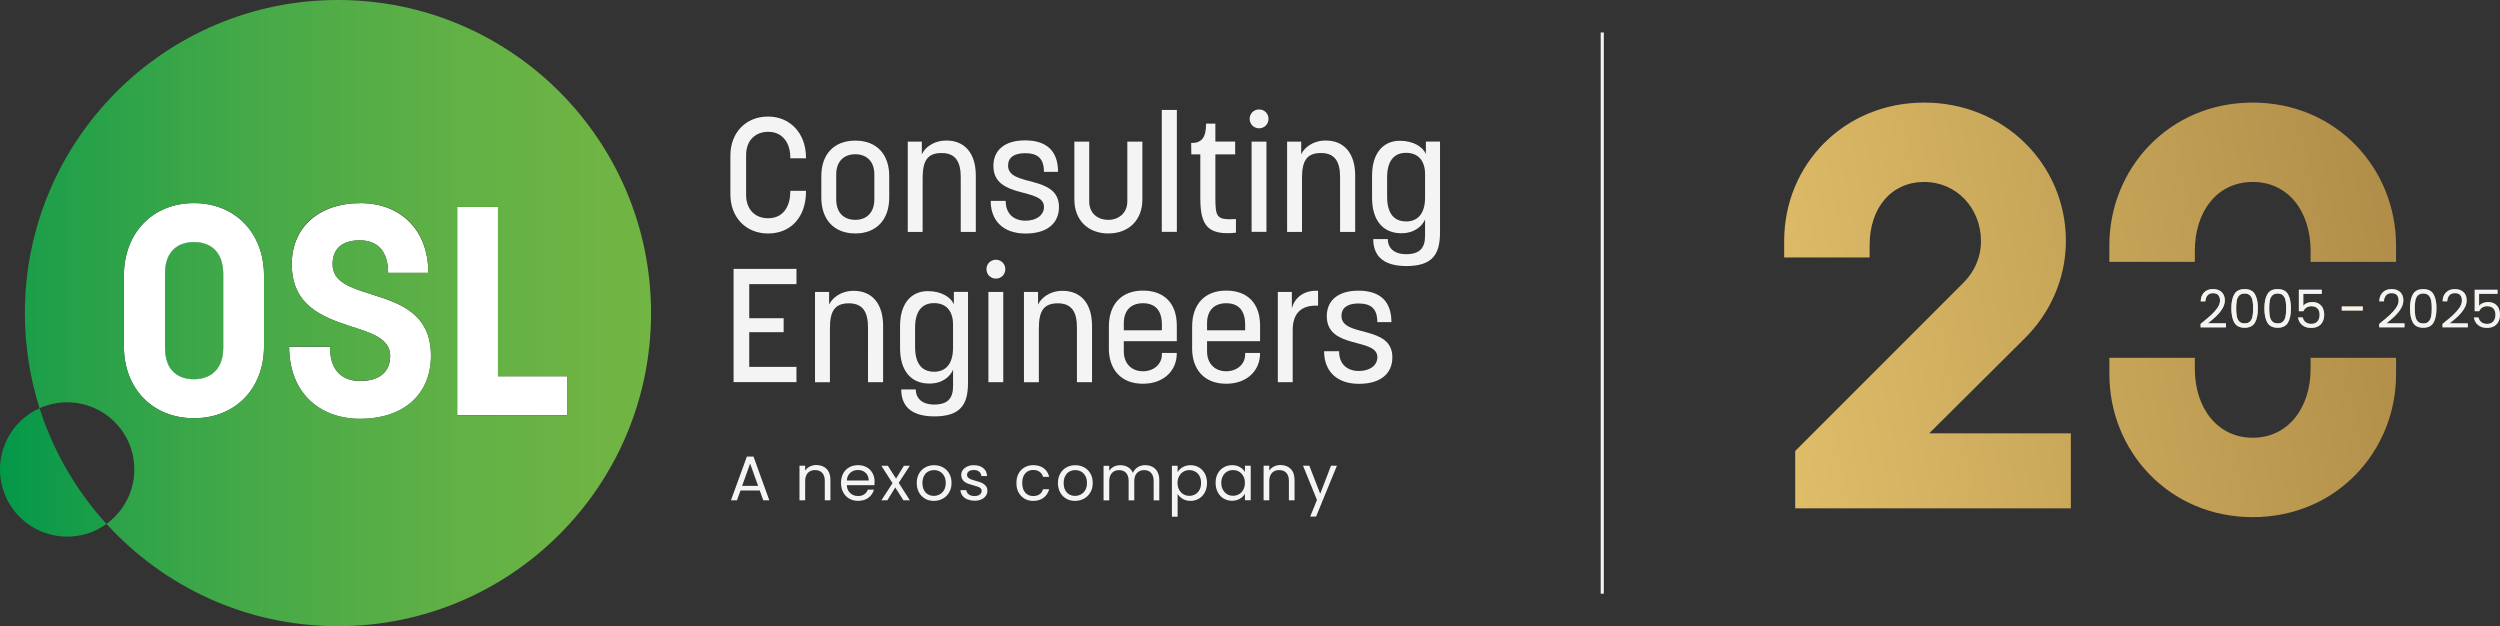
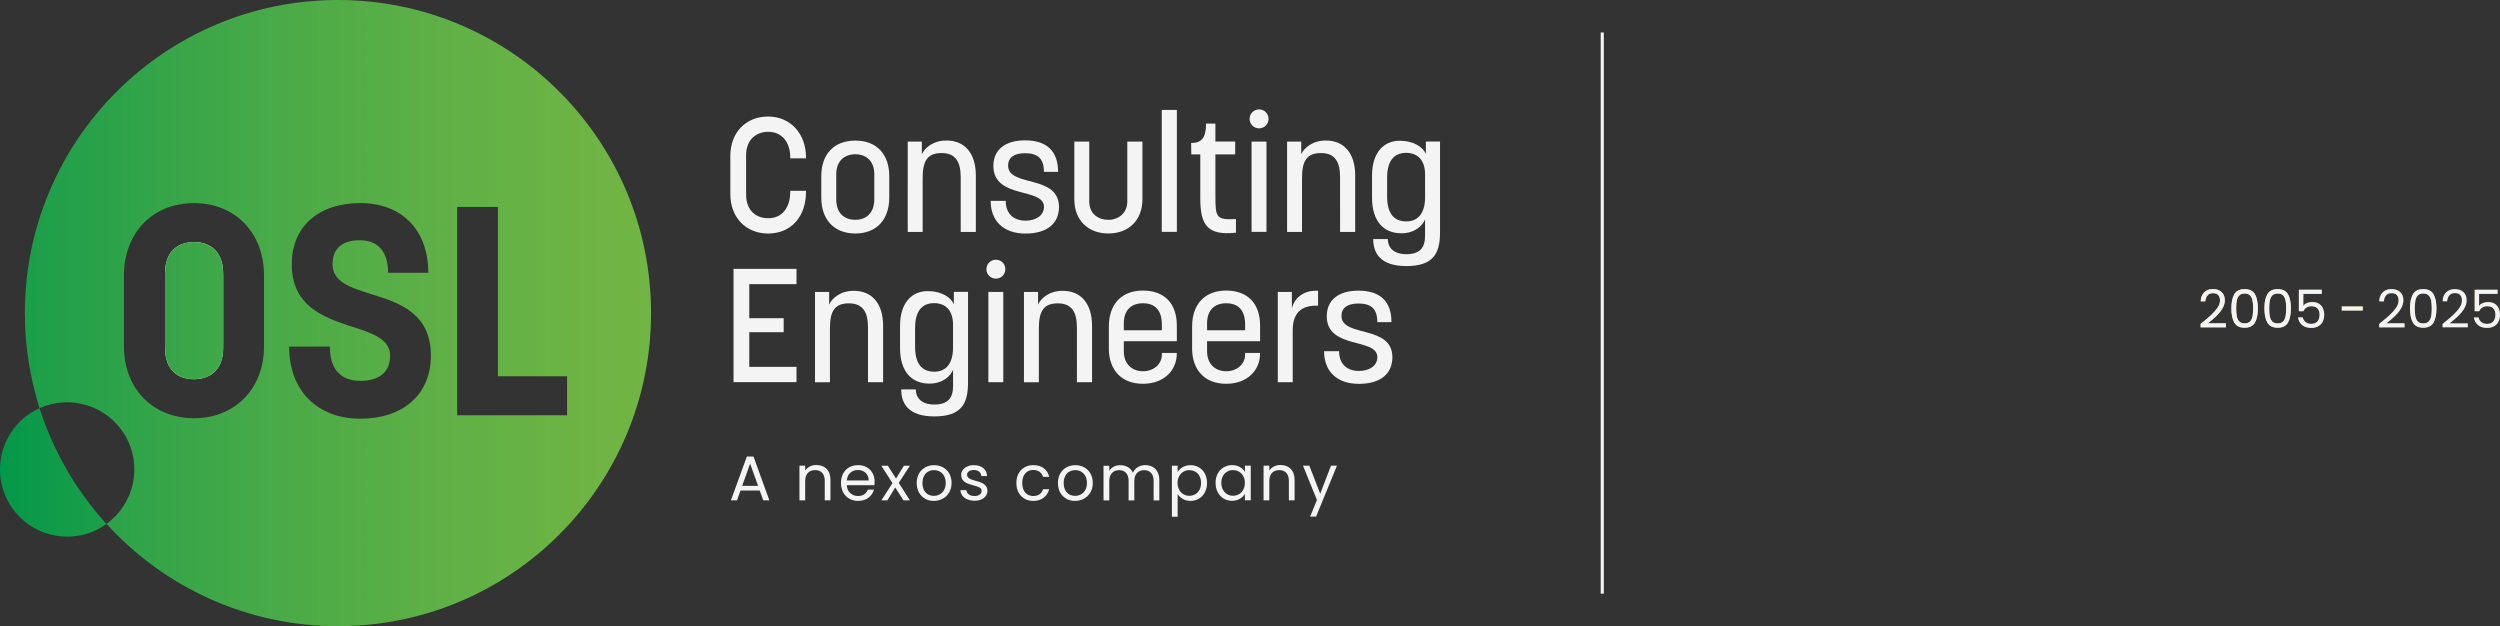
<svg xmlns="http://www.w3.org/2000/svg" xmlns:xlink="http://www.w3.org/1999/xlink" id="Layer_2" data-name="Layer 2" viewBox="0 0 618.27 154.85">
  <rect x="0" y="0" width="618.27" height="154.85" fill="#333333" stroke="none" />
  <defs>
    <linearGradient id="New_Gradient_Swatch_1" x1="0" x2="161" y1="-1422.03" y2="-1422.03" data-name="New Gradient Swatch 1" gradientTransform="matrix(1 0 0 -1 0 -1305.19)" gradientUnits="userSpaceOnUse">
      <stop offset="0" stop-color="#039849" />
      <stop offset=".19" stop-color="#21a049" />
      <stop offset=".42" stop-color="#45a948" />
      <stop offset=".64" stop-color="#5eb046" />
      <stop offset=".84" stop-color="#6fb444" />
      <stop offset="1" stop-color="#74b643" />
    </linearGradient>
    <linearGradient id="linear-gradient" x1="-25.59" x2="181.43" y1="-1382.62" y2="-1382.62" gradientTransform="matrix(1 0 0 -1 0 -1305.19)" gradientUnits="userSpaceOnUse">
      <stop offset="0" stop-color="#039849" />
      <stop offset=".19" stop-color="#21a049" />
      <stop offset=".42" stop-color="#45a948" />
      <stop offset=".64" stop-color="#5eb046" />
      <stop offset=".84" stop-color="#6fb444" />
      <stop offset="1" stop-color="#74b643" />
    </linearGradient>
    <linearGradient id="linear-gradient-2" x1="438.6" x2="699.36" y1="91.23" y2="42.38" gradientUnits="userSpaceOnUse">
      <stop offset="0" stop-color="#debc68" />
      <stop offset="1" stop-color="#916f34" />
    </linearGradient>
    <linearGradient xlink:href="#linear-gradient-2" id="linear-gradient-3" x1="544.22" x2="618.27" y1="76.29" y2="76.29" />
    <linearGradient xlink:href="#linear-gradient-2" id="linear-gradient-4" x1="544.22" x2="618.27" y1="76.29" y2="76.29" />
    <linearGradient xlink:href="#linear-gradient-2" id="linear-gradient-5" x1="544.22" x2="618.27" y1="76.29" y2="76.29" />
    <linearGradient xlink:href="#linear-gradient-2" id="linear-gradient-6" x1="544.22" x2="618.27" y1="76.29" y2="76.29" />
    <linearGradient xlink:href="#linear-gradient-2" id="linear-gradient-7" x1="544.22" x2="618.27" y1="76.29" y2="76.29" />
    <linearGradient xlink:href="#linear-gradient-2" id="linear-gradient-8" x1="544.22" x2="618.27" y1="76.29" y2="76.29" />
    <linearGradient xlink:href="#linear-gradient-2" id="linear-gradient-9" x1="544.22" x2="618.27" y1="76.29" y2="76.29" />
    <linearGradient xlink:href="#linear-gradient-2" id="linear-gradient-10" x1="544.22" x2="618.27" y1="76.29" y2="76.29" />
    <linearGradient xlink:href="#linear-gradient-2" id="linear-gradient-11" x1="544.22" x2="618.27" y1="76.29" y2="76.29" />
    <style>.cls-9{fill:#f4f4f4}.cls-11{fill:#fff}.cls-14{fill:#141725}</style>
  </defs>
  <g id="Layer_1-2" data-name="Layer 1">
    <g id="uuid-933585ee-27b5-447f-b0bd-18ee460c4039" data-name="Layer 1-2">
-       <path d="M47.97 50.23c-10.23 0-17.32 7.38-17.32 17.91v17.53c0 10.44 7.09 17.76 17.32 17.76s17.32-7.31 17.32-17.76V68.14c0-10.53-7.16-17.91-17.32-17.91Zm7.23 35.8c0 5.92-3.8 7.75-7.23 7.75-3.8 0-7.16-2.04-7.16-7.82V67.69c0-5.91 3.58-7.82 7.16-7.82 3.8 0 7.23 2.11 7.23 7.9v18.27ZM123.16 51.18h-10.09v51.51h27.17v-9.64h-17.08V51.18zM91.74 72.74c-5.12-1.61-9.49-2.99-9.49-7.38 0-3.87 2.42-5.92 6.72-5.92s7.02 2.56 7.02 8.04h9.94c0-10.6-6.86-17.24-16.8-17.24s-16.96 5.7-16.96 15.13c0 10.23 7.59 13 14.32 15.27 5.34 1.68 10.01 3.06 10.01 7.38s-3.14 6.21-7.38 6.21c-4.46 0-7.52-2.49-7.52-8.47H71.52c0 11.03 7.16 17.83 17.6 17.83s17.46-5.84 17.46-15.63c0-10.6-8.04-13.07-14.83-15.2h-.01Z" class="cls-11" />
      <path d="M8.31 101.71C.37 106.3-2.36 116.45 2.23 124.4c4.59 7.94 14.74 10.67 22.69 6.08.49-.29.96-.59 1.41-.91a77.576 77.576 0 0 1-16.54-28.61c-.5.23-1 .48-1.48.76Z" style="fill:url(#New_Gradient_Swatch_1)" />
      <path d="M47.97 59.87c-3.58 0-7.16 1.9-7.16 7.82v18.27c0 5.77 3.36 7.82 7.16 7.82 3.44 0 7.23-1.83 7.23-7.75V67.76c0-5.77-3.44-7.9-7.23-7.9Z" class="cls-11" />
      <path d="M83.58 0C40.82 0 6.15 34.67 6.15 77.43c0 8.2 1.29 16.1 3.64 23.52 7.69-3.47 16.9-.61 21.21 6.84 4.3 7.45 2.18 16.86-4.67 21.77 14.16 15.54 34.56 25.3 57.25 25.3 42.77 0 77.43-34.67 77.43-77.43S126.35 0 83.58 0ZM30.65 85.67V68.14c0-10.53 7.09-17.91 17.32-17.91s17.32 7.38 17.32 17.91v17.53c0 10.44-7.16 17.76-17.32 17.76s-17.32-7.31-17.32-17.76Zm109.59 7.38v9.65h-27.18V51.18h10.08v41.87h17.1ZM86.48 80.62c-6.72-2.27-14.32-5.05-14.32-15.27 0-9.42 6.72-15.13 16.96-15.13s16.8 6.65 16.8 17.24h-9.94c0-5.48-2.7-8.04-7.02-8.04s-6.72 2.04-6.72 5.92c0 4.39 4.39 5.77 9.49 7.38 6.8 2.11 14.83 4.6 14.83 15.2 0 9.79-7.02 15.63-17.46 15.63s-17.6-6.8-17.6-17.83h10.08c0 6 3.06 8.47 7.52 8.47s7.38-1.97 7.38-6.21-4.67-5.7-10.01-7.38h.01ZM55.2 67.76v18.27c0 5.92-3.8 7.75-7.23 7.75-3.8 0-7.16-2.04-7.16-7.82V67.69c0-5.91 3.58-7.82 7.16-7.82 3.8 0 7.23 2.11 7.23 7.9Z" style="fill:url(#linear-gradient)" />
-       <path d="M180.62 48.01v-9.49c0-5.72 3.81-9.7 9.34-9.7s9.37 4.25 9.37 10.09v.24h-3.89v-.28c0-3.29-1.74-6.27-5.48-6.27-2.74 0-5.44 1.74-5.44 5.8v9.73c0 3.86 2.38 5.84 5.44 5.84 4.1 0 5.48-3.46 5.48-6.51v-.28h3.89v.28c0 5.96-3.53 10.29-9.37 10.29-5.53 0-9.34-4.01-9.34-9.73ZM203.11 48.84v-5.29c0-5.32 3.06-8.78 8.42-8.78s8.39 3.46 8.39 8.78v5.29c0 5.48-3.14 8.9-8.39 8.9s-8.42-3.41-8.42-8.9Zm8.42 5.52c2.74 0 4.69-1.74 4.69-5.05v-6.2c0-3.22-1.91-4.96-4.69-4.96s-4.72 1.74-4.72 4.96v6.2c0 3.29 1.86 5.05 4.72 5.05ZM224.48 35.02h3.5v3.14c.64-1.47 2.7-3.41 6.08-3.41 4.49 0 7.27 3.1 7.27 8.66v13.95h-3.74V43.85c0-3.74-1.19-6-4.72-6s-4.69 1.95-4.69 6.2v13.31h-3.69V35.01ZM245.03 49.68h3.69c0 3.17 1.95 4.89 4.93 4.89 2.58 0 4.53-1.31 4.53-3.41 0-4.89-12.51-1.83-12.51-10.13 0-3.98 2.9-6.32 7.82-6.32 5.41 0 8.18 2.67 8.18 7.79h-3.5c0-3.41-1.63-4.61-4.69-4.61-2.78 0-4.17 1.15-4.17 3.06 0 5.41 12.59 2.1 12.59 10.25 0 3.98-2.86 6.56-8.27 6.56s-8.62-3.06-8.62-8.06ZM265.69 49.32v-14.3h3.69v14.82c0 3.02 2.22 4.53 4.72 4.53s4.69-1.67 4.69-4.53V35.02h3.74v14.3c0 5.08-3.34 8.42-8.42 8.42s-8.42-3.34-8.42-8.42h.01ZM287.31 27.18h3.74v30.16h-3.74V27.18ZM296.84 49.04V38.19h-2.22l-.04-2.82c2.5 0 3.69-1.19 3.69-4.81h2.31v4.45h4.89v3.18h-4.89v10.33c0 5.24.2 5.92 5.08 5.65v3.38c-6.96.72-8.82-1.74-8.82-8.51ZM311.38 27.06c1.31 0 2.34 1.03 2.34 2.34s-1.03 2.34-2.34 2.34-2.34-1.03-2.34-2.34 1.03-2.34 2.34-2.34Zm-1.86 7.96h3.69v22.33h-3.69V35.02ZM318.3 35.02h3.5v3.14c.64-1.47 2.7-3.41 6.08-3.41 4.49 0 7.27 3.1 7.27 8.66v13.95h-3.74V43.85c0-3.74-1.19-6-4.72-6S322 39.8 322 44.05v13.31h-3.69V35.01ZM339.59 59.12h3.62c0 1.91 1.24 3.74 4.57 3.74s4.65-1.55 4.65-4.57v-4.01c-.64 1.51-2.46 3.41-5.88 3.41-4.45 0-7.23-3.1-7.23-8.74v-5.56c0-5.44 2.7-8.58 6.87-8.58 3.38 0 5.76 1.55 6.44 3.29V35h3.5v22.53c0 5.36-1.86 8.27-8.34 8.27s-8.18-3.26-8.18-6.67h-.01Zm8.15-4.36c2.94 0 4.69-1.98 4.69-5.96v-5.68c0-3.53-1.83-5.32-4.69-5.32-3.06 0-4.69 2.1-4.69 6.08v4.72c0 4.05 1.59 6.15 4.69 6.15ZM181.41 66.5h15.57v3.77H185.3v8.42h8.51v3.46h-8.51v8.58h11.68v3.77h-15.57V66.49ZM201.55 72.19h3.5v3.14c.64-1.47 2.7-3.41 6.08-3.41 4.49 0 7.27 3.1 7.27 8.66v13.95h-3.74V81.02c0-3.74-1.19-6-4.72-6s-4.69 1.95-4.69 6.2v13.31h-3.69V72.18ZM222.86 96.3h3.62c0 1.91 1.24 3.74 4.57 3.74s4.65-1.55 4.65-4.57v-4.01c-.64 1.51-2.46 3.41-5.88 3.41-4.45 0-7.23-3.1-7.23-8.74v-5.56c0-5.44 2.7-8.58 6.87-8.58 3.38 0 5.76 1.55 6.44 3.29v-3.1h3.5v22.53c0 5.36-1.86 8.27-8.34 8.27s-8.18-3.26-8.18-6.67h-.01Zm8.14-4.37c2.94 0 4.69-1.98 4.69-5.96v-5.68c0-3.53-1.83-5.32-4.69-5.32-3.06 0-4.69 2.1-4.69 6.08v4.72c0 4.05 1.59 6.15 4.69 6.15ZM246.29 64.23c1.31 0 2.34 1.03 2.34 2.34s-1.03 2.34-2.34 2.34-2.34-1.03-2.34-2.34 1.03-2.34 2.34-2.34Zm-1.86 7.96h3.69v22.33h-3.69V72.19ZM253.22 72.19h3.5v3.14c.64-1.47 2.7-3.41 6.08-3.41 4.49 0 7.27 3.1 7.27 8.66v13.95h-3.74V81.02c0-3.74-1.19-6-4.72-6s-4.69 1.95-4.69 6.2v13.31h-3.69V72.18ZM274.23 86.13v-5.41c0-5.44 3.1-8.86 8.42-8.86s8.39 3.18 8.39 8.66v3.86h-13.11v2.5c0 3.18 2.07 4.93 4.72 4.93s4.69-1.71 4.69-4.17v-.36h3.69v.16c0 4.1-3.1 7.47-8.39 7.47s-8.42-3.41-8.42-8.78h.01Zm13.11-4.45v-1.39c0-3.69-1.79-5.29-4.69-5.29s-4.72 1.71-4.72 4.96v1.71h9.42-.01ZM294.82 86.13v-5.41c0-5.44 3.1-8.86 8.42-8.86s8.39 3.18 8.39 8.66v3.86h-13.11v2.5c0 3.18 2.07 4.93 4.72 4.93s4.69-1.71 4.69-4.17v-.36h3.69v.16c0 4.1-3.1 7.47-8.39 7.47s-8.42-3.41-8.42-8.78h.01Zm13.11-4.45v-1.39c0-3.69-1.79-5.29-4.69-5.29s-4.72 1.71-4.72 4.96v1.71h9.42-.01ZM315.99 72.19h3.5v4.05c.67-2.67 3.06-4.53 6.48-4.33v3.69c-4.13-.2-6.27 1.86-6.27 6v12.92h-3.69V72.19H316ZM327.48 86.85h3.69c0 3.18 1.95 4.89 4.93 4.89 2.58 0 4.53-1.31 4.53-3.41 0-4.89-12.51-1.83-12.51-10.13 0-3.98 2.9-6.32 7.82-6.32 5.41 0 8.18 2.67 8.18 7.79h-3.5c0-3.41-1.63-4.61-4.69-4.61-2.78 0-4.17 1.15-4.17 3.06 0 5.41 12.59 2.1 12.59 10.25 0 3.98-2.86 6.56-8.27 6.56s-8.62-3.06-8.62-8.06ZM187.89 121.31h-4.75l-.88 2.43h-1.5l3.94-10.83h1.65l3.92 10.83h-1.5l-.88-2.43Zm-.41-1.15-1.97-5.5-1.97 5.5h3.94ZM204.41 115.96c.65.62.97 1.54.97 2.73v5.05h-1.41v-4.84c0-.85-.22-1.5-.64-1.96s-1.01-.68-1.75-.68-1.35.23-1.79.7-.66 1.15-.66 2.04v4.73h-1.42v-8.56h1.42v1.21c.28-.43.66-.78 1.15-1.02.48-.24 1.02-.36 1.6-.36 1.05 0 1.89.31 2.54.95h-.01ZM216.26 119.99h-6.84c.05.84.34 1.5.87 1.97s1.17.71 1.91.71c.61 0 1.13-.14 1.54-.43s.7-.67.87-1.15h1.53c-.23.82-.68 1.49-1.37 2.01-.68.52-1.54.77-2.56.77-.82 0-1.54-.18-2.18-.55s-1.14-.88-1.5-1.55-.55-1.45-.55-2.33.18-1.66.53-2.33c.35-.66.85-1.18 1.49-1.54.64-.36 1.38-.54 2.21-.54s1.53.18 2.15.53c.62.35 1.11.84 1.44 1.47.34.62.5 1.32.5 2.1 0 .28-.01.55-.05.85v.02Zm-1.79-2.56c-.24-.38-.56-.68-.97-.89s-.87-.3-1.37-.3c-.72 0-1.33.23-1.84.68s-.79 1.09-.87 1.91h5.41c0-.54-.12-1.01-.36-1.39ZM223.43 123.74l-2.03-3.18-1.95 3.18h-1.49l2.76-4.25-2.76-4.31h1.61l2.03 3.17 1.93-3.17h1.49l-2.75 4.23 2.76 4.33h-1.61ZM228.79 123.33c-.65-.36-1.17-.88-1.53-1.55s-.55-1.45-.55-2.33.19-1.65.56-2.32.9-1.19 1.55-1.55 1.39-.54 2.2-.54 1.55.18 2.2.54 1.18.88 1.55 1.54c.38.67.56 1.44.56 2.33s-.19 1.66-.59 2.33-.91 1.19-1.59 1.55-1.41.55-2.22.55-1.53-.18-2.18-.55h.02Zm3.6-1.06c.44-.24.81-.6 1.08-1.08s.41-1.06.41-1.75-.13-1.27-.41-1.75-.62-.84-1.06-1.07c-.43-.24-.91-.35-1.42-.35s-1 .12-1.43.35-.78.59-1.03 1.07c-.26.48-.4 1.06-.4 1.75s.13 1.29.38 1.77.6.84 1.02 1.07.9.35 1.41.35.99-.12 1.44-.36ZM239.26 123.53c-.52-.23-.94-.54-1.24-.94s-.47-.87-.5-1.38h1.47c.04.43.24.78.6 1.05.36.28.83.41 1.42.41.54 0 .97-.12 1.29-.36.31-.24.47-.54.47-.9s-.17-.65-.5-.84c-.34-.18-.85-.36-1.55-.54-.64-.17-1.15-.34-1.55-.5-.4-.17-.75-.43-1.03-.77s-.43-.78-.43-1.33c0-.43.13-.84.4-1.2s.62-.65 1.11-.87 1.02-.32 1.65-.32c.95 0 1.72.24 2.3.72.59.48.9 1.13.94 1.97h-1.42c-.04-.44-.22-.81-.54-1.08s-.77-.41-1.32-.41c-.5 0-.91.11-1.21.32s-.46.5-.46.85c0 .28.1.52.28.7s.41.32.68.43c.28.11.66.23 1.15.37.61.17 1.12.32 1.5.49.38.16.72.41 1 .72.28.32.42.75.43 1.26 0 .47-.13.89-.4 1.26s-.62.67-1.11.88c-.47.22-1.02.32-1.63.32-.66 0-1.25-.11-1.77-.34v.02ZM251.89 117.12c.35-.66.84-1.18 1.48-1.54.62-.36 1.35-.55 2.16-.55 1.06 0 1.92.25 2.6.77.68.5 1.13 1.21 1.35 2.13h-1.53c-.14-.52-.43-.94-.85-1.24s-.95-.46-1.57-.46c-.82 0-1.47.28-1.97.84-.5.55-.75 1.35-.75 2.37s.25 1.83.75 2.39 1.15.84 1.97.84c.62 0 1.14-.14 1.56-.43s.7-.71.85-1.25h1.53c-.23.88-.68 1.57-1.37 2.1-.68.53-1.55.79-2.57.79-.82 0-1.54-.18-2.16-.55s-1.12-.88-1.48-1.55-.53-1.44-.53-2.34.18-1.66.53-2.32h.01ZM263.71 123.33c-.65-.36-1.17-.88-1.53-1.55s-.55-1.45-.55-2.33.19-1.65.56-2.32.9-1.19 1.55-1.55 1.39-.54 2.2-.54 1.55.18 2.2.54 1.18.88 1.55 1.54c.38.67.56 1.44.56 2.33s-.19 1.66-.59 2.33-.91 1.19-1.59 1.55-1.41.55-2.22.55-1.53-.18-2.18-.55h.02Zm3.61-1.06c.44-.24.81-.6 1.08-1.08s.41-1.06.41-1.75-.13-1.27-.41-1.75-.62-.84-1.06-1.07c-.43-.24-.91-.35-1.42-.35s-1 .12-1.43.35-.78.59-1.03 1.07c-.26.48-.4 1.06-.4 1.75s.13 1.29.38 1.77.6.84 1.02 1.07.9.35 1.41.35.99-.12 1.44-.36ZM285.01 115.44c.52.28.94.68 1.24 1.24s.46 1.23.46 2.02v5.05h-1.41v-4.84c0-.85-.22-1.5-.64-1.96s-1-.68-1.71-.68-1.33.24-1.77.71-.66 1.15-.66 2.05v4.72h-1.41v-4.84c0-.85-.22-1.5-.64-1.96s-1-.68-1.71-.68-1.33.24-1.77.71-.66 1.15-.66 2.05v4.72h-1.42v-8.56h1.42v1.24c.28-.44.66-.79 1.13-1.03s1-.36 1.57-.36c.72 0 1.36.16 1.91.48.55.32.96.79 1.24 1.42.24-.6.64-1.07 1.19-1.41s1.17-.5 1.84-.5 1.26.13 1.78.41ZM292.49 115.53c.55-.32 1.2-.49 1.95-.49s1.45.18 2.07.55c.62.36 1.11.88 1.47 1.54.35.66.53 1.43.53 2.31s-.18 1.63-.53 2.31c-.35.67-.84 1.2-1.47 1.57s-1.31.56-2.07.56-1.37-.17-1.93-.49-.99-.73-1.27-1.23v5.64h-1.42v-12.62h1.42v1.57c.28-.49.7-.9 1.26-1.23Zm4.16 2.2c-.26-.48-.61-.84-1.06-1.09s-.93-.37-1.47-.37-1 .13-1.44.38-.79.62-1.06 1.11-.4 1.05-.4 1.68.13 1.21.4 1.69.62.85 1.06 1.11c.44.25.93.38 1.44.38s1.02-.13 1.47-.38.79-.62 1.06-1.11.38-1.06.38-1.71-.13-1.21-.38-1.68ZM301.15 117.12c.35-.66.84-1.18 1.47-1.54.62-.36 1.31-.55 2.07-.55s1.41.16 1.95.48c.55.32.96.73 1.24 1.21v-1.56h1.44v8.56h-1.44v-1.6c-.28.5-.7.91-1.26 1.24-.55.32-1.2.49-1.95.49s-1.44-.19-2.07-.56-1.09-.9-1.45-1.57c-.35-.67-.53-1.44-.53-2.31s.18-1.65.53-2.31v.02Zm6.32.63c-.26-.48-.61-.84-1.06-1.11s-.93-.38-1.47-.38-1.01.12-1.45.37-.78.61-1.05 1.09-.4 1.05-.4 1.68.13 1.23.4 1.71.61.85 1.05 1.11.93.38 1.45.38 1.02-.13 1.47-.38.79-.62 1.06-1.11c.26-.48.4-1.05.4-1.69s-.13-1.2-.4-1.68ZM319.19 115.96c.65.62.97 1.54.97 2.73v5.05h-1.41v-4.84c0-.85-.22-1.5-.64-1.96s-1.01-.68-1.75-.68-1.35.23-1.79.7-.66 1.15-.66 2.04v4.73h-1.42v-8.56h1.42v1.21c.28-.43.66-.78 1.15-1.02.48-.24 1.02-.36 1.6-.36 1.05 0 1.89.31 2.54.95h-.01ZM330.64 115.17l-5.16 12.59h-1.47l1.68-4.12-3.45-8.47h1.57l2.69 6.93 2.66-6.93h1.47Z" class="cls-14" />
      <path d="M180.62 48.01v-9.49c0-5.72 3.81-9.7 9.34-9.7s9.37 4.25 9.37 10.09v.24h-3.89v-.28c0-3.29-1.74-6.27-5.48-6.27-2.74 0-5.44 1.74-5.44 5.8v9.73c0 3.86 2.38 5.84 5.44 5.84 4.1 0 5.48-3.46 5.48-6.51v-.28h3.89v.28c0 5.96-3.53 10.29-9.37 10.29-5.53 0-9.34-4.01-9.34-9.73ZM203.11 48.84v-5.29c0-5.32 3.06-8.78 8.42-8.78s8.39 3.46 8.39 8.78v5.29c0 5.48-3.14 8.9-8.39 8.9s-8.42-3.41-8.42-8.9Zm8.42 5.52c2.74 0 4.69-1.74 4.69-5.05v-6.2c0-3.22-1.91-4.96-4.69-4.96s-4.72 1.74-4.72 4.96v6.2c0 3.29 1.86 5.05 4.72 5.05ZM224.48 35.02h3.5v3.14c.64-1.47 2.7-3.41 6.08-3.41 4.49 0 7.27 3.1 7.27 8.66v13.95h-3.74V43.85c0-3.74-1.19-6-4.72-6s-4.69 1.95-4.69 6.2v13.31h-3.69V35.01ZM245.03 49.68h3.69c0 3.17 1.95 4.89 4.93 4.89 2.58 0 4.53-1.31 4.53-3.41 0-4.89-12.51-1.83-12.51-10.13 0-3.98 2.9-6.32 7.82-6.32 5.41 0 8.18 2.67 8.18 7.79h-3.5c0-3.41-1.63-4.61-4.69-4.61-2.78 0-4.17 1.15-4.17 3.06 0 5.41 12.59 2.1 12.59 10.25 0 3.98-2.86 6.56-8.27 6.56s-8.62-3.06-8.62-8.06ZM265.69 49.32v-14.3h3.69v14.82c0 3.02 2.22 4.53 4.72 4.53s4.69-1.67 4.69-4.53V35.02h3.74v14.3c0 5.08-3.34 8.42-8.42 8.42s-8.42-3.34-8.42-8.42h.01ZM287.31 27.18h3.74v30.16h-3.74V27.18ZM296.84 49.04V38.19h-2.22l-.04-2.82c2.5 0 3.69-1.19 3.69-4.81h2.31v4.45h4.89v3.18h-4.89v10.33c0 5.24.2 5.92 5.08 5.65v3.38c-6.96.72-8.82-1.74-8.82-8.51ZM311.38 27.06c1.31 0 2.34 1.03 2.34 2.34s-1.03 2.34-2.34 2.34-2.34-1.03-2.34-2.34 1.03-2.34 2.34-2.34Zm-1.86 7.96h3.69v22.33h-3.69V35.02ZM318.3 35.02h3.5v3.14c.64-1.47 2.7-3.41 6.08-3.41 4.49 0 7.27 3.1 7.27 8.66v13.95h-3.74V43.85c0-3.74-1.19-6-4.72-6S322 39.8 322 44.05v13.31h-3.69V35.01ZM339.59 59.12h3.62c0 1.91 1.24 3.74 4.57 3.74s4.65-1.55 4.65-4.57v-4.01c-.64 1.51-2.46 3.41-5.88 3.41-4.45 0-7.23-3.1-7.23-8.74v-5.56c0-5.44 2.7-8.58 6.87-8.58 3.38 0 5.76 1.55 6.44 3.29V35h3.5v22.53c0 5.36-1.86 8.27-8.34 8.27s-8.18-3.26-8.18-6.67h-.01Zm8.15-4.36c2.94 0 4.69-1.98 4.69-5.96v-5.68c0-3.53-1.83-5.32-4.69-5.32-3.06 0-4.69 2.1-4.69 6.08v4.72c0 4.05 1.59 6.15 4.69 6.15ZM181.41 66.5h15.57v3.77H185.3v8.42h8.51v3.46h-8.51v8.58h11.68v3.77h-15.57V66.49ZM201.55 72.19h3.5v3.14c.64-1.47 2.7-3.41 6.08-3.41 4.49 0 7.27 3.1 7.27 8.66v13.95h-3.74V81.02c0-3.74-1.19-6-4.72-6s-4.69 1.95-4.69 6.2v13.31h-3.69V72.18ZM222.86 96.3h3.62c0 1.91 1.24 3.74 4.57 3.74s4.65-1.55 4.65-4.57v-4.01c-.64 1.51-2.46 3.41-5.88 3.41-4.45 0-7.23-3.1-7.23-8.74v-5.56c0-5.44 2.7-8.58 6.87-8.58 3.38 0 5.76 1.55 6.44 3.29v-3.1h3.5v22.53c0 5.36-1.86 8.27-8.34 8.27s-8.18-3.26-8.18-6.67h-.01Zm8.14-4.37c2.94 0 4.69-1.98 4.69-5.96v-5.68c0-3.53-1.83-5.32-4.69-5.32-3.06 0-4.69 2.1-4.69 6.08v4.72c0 4.05 1.59 6.15 4.69 6.15ZM246.29 64.23c1.31 0 2.34 1.03 2.34 2.34s-1.03 2.34-2.34 2.34-2.34-1.03-2.34-2.34 1.03-2.34 2.34-2.34Zm-1.86 7.96h3.69v22.33h-3.69V72.19ZM253.22 72.19h3.5v3.14c.64-1.47 2.7-3.41 6.08-3.41 4.49 0 7.27 3.1 7.27 8.66v13.95h-3.74V81.02c0-3.74-1.19-6-4.72-6s-4.69 1.95-4.69 6.2v13.31h-3.69V72.18ZM274.23 86.13v-5.41c0-5.44 3.1-8.86 8.42-8.86s8.39 3.18 8.39 8.66v3.86h-13.11v2.5c0 3.18 2.07 4.93 4.72 4.93s4.69-1.71 4.69-4.17v-.36h3.69v.16c0 4.1-3.1 7.47-8.39 7.47s-8.42-3.41-8.42-8.78h.01Zm13.11-4.45v-1.39c0-3.69-1.79-5.29-4.69-5.29s-4.72 1.71-4.72 4.96v1.71h9.42-.01ZM294.82 86.13v-5.41c0-5.44 3.1-8.86 8.42-8.86s8.39 3.18 8.39 8.66v3.86h-13.11v2.5c0 3.18 2.07 4.93 4.72 4.93s4.69-1.71 4.69-4.17v-.36h3.69v.16c0 4.1-3.1 7.47-8.39 7.47s-8.42-3.41-8.42-8.78h.01Zm13.11-4.45v-1.39c0-3.69-1.79-5.29-4.69-5.29s-4.72 1.71-4.72 4.96v1.71h9.42-.01ZM315.99 72.19h3.5v4.05c.67-2.67 3.06-4.53 6.48-4.33v3.69c-4.13-.2-6.27 1.86-6.27 6v12.92h-3.69V72.19H316ZM327.48 86.85h3.69c0 3.18 1.95 4.89 4.93 4.89 2.58 0 4.53-1.31 4.53-3.41 0-4.89-12.51-1.83-12.51-10.13 0-3.98 2.9-6.32 7.82-6.32 5.41 0 8.18 2.67 8.18 7.79h-3.5c0-3.41-1.63-4.61-4.69-4.61-2.78 0-4.17 1.15-4.17 3.06 0 5.41 12.59 2.1 12.59 10.25 0 3.98-2.86 6.56-8.27 6.56s-8.62-3.06-8.62-8.06ZM187.89 121.31h-4.75l-.88 2.43h-1.5l3.94-10.83h1.65l3.92 10.83h-1.5l-.88-2.43Zm-.41-1.15-1.97-5.5-1.97 5.5h3.94ZM204.41 115.96c.65.62.97 1.54.97 2.73v5.05h-1.41v-4.84c0-.85-.22-1.5-.64-1.96s-1.01-.68-1.75-.68-1.35.23-1.79.7-.66 1.15-.66 2.04v4.73h-1.42v-8.56h1.42v1.21c.28-.43.66-.78 1.15-1.02.48-.24 1.02-.36 1.6-.36 1.05 0 1.89.31 2.54.95h-.01ZM216.26 119.99h-6.84c.05.84.34 1.5.87 1.97s1.17.71 1.91.71c.61 0 1.13-.14 1.54-.43s.7-.67.87-1.15h1.53c-.23.82-.68 1.49-1.37 2.01-.68.52-1.54.77-2.56.77-.82 0-1.54-.18-2.18-.55s-1.14-.88-1.5-1.55-.55-1.45-.55-2.33.18-1.66.53-2.33c.35-.66.85-1.18 1.49-1.54.64-.36 1.38-.54 2.21-.54s1.53.18 2.15.53c.62.35 1.11.84 1.44 1.47.34.62.5 1.32.5 2.1 0 .28-.01.55-.05.85v.02Zm-1.79-2.56c-.24-.38-.56-.68-.97-.89s-.87-.3-1.37-.3c-.72 0-1.33.23-1.84.68s-.79 1.09-.87 1.91h5.41c0-.54-.12-1.01-.36-1.39ZM223.43 123.74l-2.03-3.18-1.95 3.18h-1.49l2.76-4.25-2.76-4.31h1.61l2.03 3.17 1.93-3.17h1.49l-2.75 4.23 2.76 4.33h-1.61ZM228.79 123.33c-.65-.36-1.17-.88-1.53-1.55s-.55-1.45-.55-2.33.19-1.65.56-2.32.9-1.19 1.55-1.55 1.39-.54 2.2-.54 1.55.18 2.2.54 1.18.88 1.55 1.54c.38.67.56 1.44.56 2.33s-.19 1.66-.59 2.33-.91 1.19-1.59 1.55-1.41.55-2.22.55-1.53-.18-2.18-.55h.02Zm3.6-1.06c.44-.24.81-.6 1.08-1.08s.41-1.06.41-1.75-.13-1.27-.41-1.75-.62-.84-1.06-1.07c-.43-.24-.91-.35-1.42-.35s-1 .12-1.43.35-.78.59-1.03 1.07c-.26.48-.4 1.06-.4 1.75s.13 1.29.38 1.77.6.84 1.02 1.07.9.35 1.41.35.99-.12 1.44-.36ZM239.26 123.53c-.52-.23-.94-.54-1.24-.94s-.47-.87-.5-1.38h1.47c.04.43.24.78.6 1.05.36.28.83.41 1.42.41.54 0 .97-.12 1.29-.36.31-.24.47-.54.47-.9s-.17-.65-.5-.84c-.34-.18-.85-.36-1.55-.54-.64-.17-1.15-.34-1.55-.5-.4-.17-.75-.43-1.03-.77s-.43-.78-.43-1.33c0-.43.13-.84.4-1.2s.62-.65 1.11-.87 1.02-.32 1.65-.32c.95 0 1.72.24 2.3.72.59.48.9 1.13.94 1.97h-1.42c-.04-.44-.22-.81-.54-1.08s-.77-.41-1.32-.41c-.5 0-.91.11-1.21.32s-.46.5-.46.85c0 .28.1.52.28.7s.41.32.68.43c.28.11.66.23 1.15.37.61.17 1.12.32 1.5.49.38.16.72.41 1 .72.28.32.42.75.43 1.26 0 .47-.13.89-.4 1.26s-.62.67-1.11.88c-.47.22-1.02.32-1.63.32-.66 0-1.25-.11-1.77-.34v.02ZM251.89 117.12c.35-.66.84-1.18 1.48-1.54.62-.36 1.35-.55 2.16-.55 1.06 0 1.92.25 2.6.77.68.5 1.13 1.21 1.35 2.13h-1.53c-.14-.52-.43-.94-.85-1.24s-.95-.46-1.57-.46c-.82 0-1.47.28-1.97.84-.5.55-.75 1.35-.75 2.37s.25 1.83.75 2.39 1.15.84 1.97.84c.62 0 1.14-.14 1.56-.43s.7-.71.85-1.25h1.53c-.23.88-.68 1.57-1.37 2.1-.68.53-1.55.79-2.57.79-.82 0-1.54-.18-2.16-.55s-1.12-.88-1.48-1.55-.53-1.44-.53-2.34.18-1.66.53-2.32h.01ZM263.71 123.33c-.65-.36-1.17-.88-1.53-1.55s-.55-1.45-.55-2.33.19-1.65.56-2.32.9-1.19 1.55-1.55 1.39-.54 2.2-.54 1.55.18 2.2.54 1.18.88 1.55 1.54c.38.67.56 1.44.56 2.33s-.19 1.66-.59 2.33-.91 1.19-1.59 1.55-1.41.55-2.22.55-1.53-.18-2.18-.55h.02Zm3.61-1.06c.44-.24.81-.6 1.08-1.08s.41-1.06.41-1.75-.13-1.27-.41-1.75-.62-.84-1.06-1.07c-.43-.24-.91-.35-1.42-.35s-1 .12-1.43.35-.78.59-1.03 1.07c-.26.48-.4 1.06-.4 1.75s.13 1.29.38 1.77.6.84 1.02 1.07.9.35 1.41.35.99-.12 1.44-.36ZM285.01 115.44c.52.28.94.68 1.24 1.24s.46 1.23.46 2.02v5.05h-1.41v-4.84c0-.85-.22-1.5-.64-1.96s-1-.68-1.71-.68-1.33.24-1.77.71-.66 1.15-.66 2.05v4.72h-1.41v-4.84c0-.85-.22-1.5-.64-1.96s-1-.68-1.71-.68-1.33.24-1.77.71-.66 1.15-.66 2.05v4.72h-1.42v-8.56h1.42v1.24c.28-.44.66-.79 1.13-1.03s1-.36 1.57-.36c.72 0 1.36.16 1.91.48.55.32.96.79 1.24 1.42.24-.6.64-1.07 1.19-1.41s1.17-.5 1.84-.5 1.26.13 1.78.41ZM292.49 115.53c.55-.32 1.2-.49 1.95-.49s1.45.18 2.07.55c.62.36 1.11.88 1.47 1.54.35.66.53 1.43.53 2.31s-.18 1.63-.53 2.31c-.35.67-.84 1.2-1.47 1.57s-1.31.56-2.07.56-1.37-.17-1.93-.49-.99-.73-1.27-1.23v5.64h-1.42v-12.62h1.42v1.57c.28-.49.7-.9 1.26-1.23Zm4.16 2.2c-.26-.48-.61-.84-1.06-1.09s-.93-.37-1.47-.37-1 .13-1.44.38-.79.62-1.06 1.11-.4 1.05-.4 1.68.13 1.21.4 1.69.62.85 1.06 1.11c.44.25.93.38 1.44.38s1.02-.13 1.47-.38.79-.62 1.06-1.11.38-1.06.38-1.71-.13-1.21-.38-1.68ZM301.15 117.12c.35-.66.84-1.18 1.47-1.54.62-.36 1.31-.55 2.07-.55s1.41.16 1.95.48c.55.32.96.73 1.24 1.21v-1.56h1.44v8.56h-1.44v-1.6c-.28.5-.7.91-1.26 1.24-.55.32-1.2.49-1.95.49s-1.44-.19-2.07-.56-1.09-.9-1.45-1.57c-.35-.67-.53-1.44-.53-2.31s.18-1.65.53-2.31v.02Zm6.32.63c-.26-.48-.61-.84-1.06-1.11s-.93-.38-1.47-.38-1.01.12-1.45.37-.78.61-1.05 1.09-.4 1.05-.4 1.68.13 1.23.4 1.71.61.85 1.05 1.11.93.38 1.45.38 1.02-.13 1.47-.38.79-.62 1.06-1.11c.26-.48.4-1.05.4-1.69s-.13-1.2-.4-1.68ZM319.19 115.96c.65.62.97 1.54.97 2.73v5.05h-1.41v-4.84c0-.85-.22-1.5-.64-1.96s-1.01-.68-1.75-.68-1.35.23-1.79.7-.66 1.15-.66 2.04v4.73h-1.42v-8.56h1.42v1.21c.28-.43.66-.78 1.15-1.02.48-.24 1.02-.36 1.6-.36 1.05 0 1.89.31 2.54.95h-.01ZM330.64 115.17l-5.16 12.59h-1.47l1.68-4.12-3.45-8.47h1.57l2.69 6.93 2.66-6.93h1.47Z" class="cls-9" />
    </g>
    <path d="M396.25 8.03v138.79" style="fill:none;stroke:#f4f4f4;stroke-miterlimit:10;stroke-width:.77px" />
-     <path d="M477.1 107.17h35.04v18.54h-68.17v-14.18l41.58-41.58c2.73-2.73 4.36-6.27 4.36-10.36 0-8.04-6-14.59-14.04-14.59s-13.5 6.27-13.5 15.68v3h-21.13v-4.09c0-18.95 14.86-34.22 34.63-34.22s35.04 15.27 35.04 34.22c0 9.41-3.96 18-10.36 24.27l-23.45 23.31Zm94.33-18.68v2.73c0 9.68-5.59 17.04-14.31 17.04s-14.32-7.36-14.32-17.04v-2.73h-21.13v4.09c0 18.95 14.72 35.31 35.45 35.31s35.45-16.36 35.45-35.31v-4.09h-21.13ZM542.8 64.77v-2.73c0-9.68 5.46-17.04 14.32-17.04s14.31 7.36 14.31 17.04v2.73h21.13v-4.09c0-18.95-14.72-35.31-35.45-35.31s-35.45 16.36-35.45 35.31v4.09h21.13Z" style="fill:url(#linear-gradient-2)" />
    <path d="M546.81 77.93c.62-.57 1.15-1.16 1.58-1.78.43-.62.64-1.23.64-1.83 0-.56-.14-1.01-.41-1.33s-.71-.49-1.32-.49-1.05.18-1.37.55c-.32.37-.5.86-.53 1.48h-1.15c.03-.97.33-1.72.89-2.25.55-.53 1.27-.79 2.15-.79s1.6.25 2.13.74c.52.49.79 1.18.79 2.04 0 .72-.22 1.42-.64 2.1s-.92 1.28-1.46 1.8c-.55.52-1.25 1.12-2.1 1.8h4.48v.99h-6.26v-.85c1.1-.89 1.96-1.61 2.59-2.18Z" style="fill:url(#linear-gradient-3)" />
    <path d="M552.57 72.76c.49-.84 1.34-1.26 2.55-1.26s2.05.42 2.54 1.26.73 2 .73 3.49-.24 2.7-.73 3.54c-.49.84-1.33 1.26-2.54 1.26s-2.06-.42-2.55-1.26c-.49-.84-.73-2.02-.73-3.54s.24-2.66.73-3.49Zm4.5 1.58c-.1-.52-.3-.95-.61-1.27-.31-.32-.75-.48-1.33-.48s-1.04.16-1.35.48c-.31.32-.51.74-.61 1.27s-.15 1.16-.15 1.92.05 1.44.15 1.96.3.96.61 1.28c.31.32.76.48 1.35.48s1.03-.16 1.33-.48c.31-.32.51-.75.61-1.28.1-.53.15-1.18.15-1.96s-.05-1.39-.15-1.92Z" style="fill:url(#linear-gradient-4)" />
    <path d="M560.74 72.76c.49-.84 1.34-1.26 2.55-1.26s2.05.42 2.54 1.26.73 2 .73 3.49-.24 2.7-.73 3.54c-.49.84-1.33 1.26-2.54 1.26s-2.06-.42-2.55-1.26c-.49-.84-.73-2.02-.73-3.54s.24-2.66.73-3.49Zm4.5 1.58c-.1-.52-.3-.95-.61-1.27-.31-.32-.75-.48-1.33-.48s-1.04.16-1.35.48c-.31.32-.51.74-.61 1.27s-.15 1.16-.15 1.92.05 1.44.15 1.96.3.96.61 1.28c.31.32.76.48 1.35.48s1.03-.16 1.33-.48c.31-.32.51-.75.61-1.28.1-.53.15-1.18.15-1.96s-.05-1.39-.15-1.92Z" style="fill:url(#linear-gradient-5)" />
    <path d="M574.19 72.68h-4.57v2.97c.2-.28.49-.51.89-.68s.81-.27 1.26-.27c.72 0 1.31.15 1.76.45.45.3.77.68.97 1.16.19.47.29.97.29 1.5 0 .62-.12 1.18-.35 1.68-.23.49-.59.88-1.08 1.17-.48.29-1.08.43-1.79.43-.91 0-1.65-.23-2.21-.7s-.91-1.09-1.03-1.87h1.16c.11.49.35.88.72 1.16.36.28.82.42 1.38.42.69 0 1.2-.21 1.55-.62.35-.41.52-.96.52-1.63s-.17-1.2-.52-1.57c-.35-.37-.86-.55-1.54-.55-.46 0-.86.11-1.2.33s-.59.52-.75.9h-1.12v-5.31h5.66v1.04Z" style="fill:url(#linear-gradient-6)" />
    <path d="M584.33 75.79v1h-5.19v-1h5.19Z" style="fill:url(#linear-gradient-7)" />
    <path d="M590.97 77.93c.62-.57 1.15-1.16 1.58-1.78.43-.62.64-1.23.64-1.83 0-.56-.14-1.01-.41-1.33s-.71-.49-1.32-.49-1.05.18-1.37.55c-.32.37-.5.86-.53 1.48h-1.15c.03-.97.33-1.72.89-2.25.55-.53 1.27-.79 2.15-.79s1.6.25 2.13.74c.52.49.79 1.18.79 2.04 0 .72-.22 1.42-.64 2.1s-.92 1.28-1.46 1.8c-.55.52-1.25 1.12-2.1 1.8h4.48v.99h-6.26v-.85c1.1-.89 1.96-1.61 2.59-2.18Z" style="fill:url(#linear-gradient-8)" />
    <path d="M596.74 72.76c.49-.84 1.34-1.26 2.55-1.26s2.05.42 2.54 1.26.73 2 .73 3.49-.24 2.7-.73 3.54c-.49.84-1.33 1.26-2.54 1.26s-2.06-.42-2.55-1.26c-.49-.84-.73-2.02-.73-3.54s.24-2.66.73-3.49Zm4.5 1.58c-.1-.52-.3-.95-.61-1.27-.31-.32-.75-.48-1.33-.48s-1.04.16-1.35.48c-.31.32-.51.74-.61 1.27s-.15 1.16-.15 1.92.05 1.44.15 1.96.3.96.61 1.28c.31.32.76.48 1.35.48s1.03-.16 1.33-.48c.31-.32.51-.75.61-1.28.1-.53.15-1.18.15-1.96s-.05-1.39-.15-1.92Z" style="fill:url(#linear-gradient-9)" />
-     <path d="M606.63 77.93c.62-.57 1.15-1.16 1.58-1.78.43-.62.64-1.23.64-1.83 0-.56-.14-1.01-.41-1.33s-.71-.49-1.32-.49-1.05.18-1.37.55c-.32.37-.5.86-.53 1.48h-1.15c.03-.97.33-1.72.89-2.25.55-.53 1.27-.79 2.15-.79s1.6.25 2.13.74c.52.49.79 1.18.79 2.04 0 .72-.22 1.42-.64 2.1s-.92 1.28-1.46 1.8c-.55.52-1.25 1.12-2.1 1.8h4.48v.99h-6.26v-.85c1.1-.89 1.96-1.61 2.59-2.18Z" style="fill:url(#linear-gradient-10)" />
    <path d="M617.67 72.68h-4.57v2.97c.2-.28.49-.51.89-.68s.81-.27 1.26-.27c.72 0 1.31.15 1.76.45.45.3.77.68.97 1.16.19.47.29.97.29 1.5 0 .62-.12 1.18-.35 1.68-.23.49-.59.88-1.08 1.17-.48.29-1.08.43-1.79.43-.91 0-1.65-.23-2.21-.7s-.91-1.09-1.03-1.87h1.16c.11.49.35.88.72 1.16.36.28.82.42 1.38.42.69 0 1.2-.21 1.55-.62.35-.41.52-.96.52-1.63s-.17-1.2-.52-1.57c-.35-.37-.86-.55-1.54-.55-.46 0-.86.11-1.2.33s-.59.52-.75.9h-1.12v-5.31h5.66v1.04Z" style="fill:url(#linear-gradient-11)" />
    <path d="M546.81 77.93c.62-.57 1.15-1.16 1.58-1.78.43-.62.64-1.23.64-1.83 0-.56-.14-1.01-.41-1.33s-.71-.49-1.32-.49-1.05.18-1.37.55c-.32.37-.5.86-.53 1.48h-1.15c.03-.97.33-1.72.89-2.25.55-.53 1.27-.79 2.15-.79s1.6.25 2.13.74c.52.49.79 1.18.79 2.04 0 .72-.22 1.42-.64 2.1s-.92 1.28-1.46 1.8c-.55.52-1.25 1.12-2.1 1.8h4.48v.99h-6.26v-.85c1.1-.89 1.96-1.61 2.59-2.18ZM552.57 72.76c.49-.84 1.34-1.26 2.55-1.26s2.05.42 2.54 1.26.73 2 .73 3.49-.24 2.7-.73 3.54c-.49.84-1.33 1.26-2.54 1.26s-2.06-.42-2.55-1.26c-.49-.84-.73-2.02-.73-3.54s.24-2.66.73-3.49Zm4.5 1.58c-.1-.52-.3-.95-.61-1.27-.31-.32-.75-.48-1.33-.48s-1.04.16-1.35.48c-.31.32-.51.74-.61 1.27s-.15 1.16-.15 1.92.05 1.44.15 1.96.3.96.61 1.28c.31.32.76.48 1.35.48s1.03-.16 1.33-.48c.31-.32.51-.75.61-1.28.1-.53.15-1.18.15-1.96s-.05-1.39-.15-1.92ZM560.74 72.76c.49-.84 1.34-1.26 2.55-1.26s2.05.42 2.54 1.26.73 2 .73 3.49-.24 2.7-.73 3.54c-.49.84-1.33 1.26-2.54 1.26s-2.06-.42-2.55-1.26c-.49-.84-.73-2.02-.73-3.54s.24-2.66.73-3.49Zm4.5 1.58c-.1-.52-.3-.95-.61-1.27-.31-.32-.75-.48-1.33-.48s-1.04.16-1.35.48c-.31.32-.51.74-.61 1.27s-.15 1.16-.15 1.92.05 1.44.15 1.96.3.96.61 1.28c.31.32.76.48 1.35.48s1.03-.16 1.33-.48c.31-.32.51-.75.61-1.28.1-.53.15-1.18.15-1.96s-.05-1.39-.15-1.92ZM574.19 72.68h-4.57v2.97c.2-.28.49-.51.89-.68s.81-.27 1.26-.27c.72 0 1.31.15 1.76.45.45.3.77.68.97 1.16.19.47.29.97.29 1.5 0 .62-.12 1.18-.35 1.68-.23.49-.59.88-1.08 1.17-.48.29-1.08.43-1.79.43-.91 0-1.65-.23-2.21-.7s-.91-1.09-1.03-1.87h1.16c.11.49.35.88.72 1.16.36.28.82.42 1.38.42.69 0 1.2-.21 1.55-.62.35-.41.52-.96.52-1.63s-.17-1.2-.52-1.57c-.35-.37-.86-.55-1.54-.55-.46 0-.86.11-1.2.33s-.59.52-.75.9h-1.12v-5.31h5.66v1.04ZM584.33 75.79v1h-5.19v-1h5.19ZM590.97 77.93c.62-.57 1.15-1.16 1.58-1.78.43-.62.64-1.23.64-1.83 0-.56-.14-1.01-.41-1.33s-.71-.49-1.32-.49-1.05.18-1.37.55c-.32.37-.5.86-.53 1.48h-1.15c.03-.97.33-1.72.89-2.25.55-.53 1.27-.79 2.15-.79s1.6.25 2.13.74c.52.49.79 1.18.79 2.04 0 .72-.22 1.42-.64 2.1s-.92 1.28-1.46 1.8c-.55.52-1.25 1.12-2.1 1.8h4.48v.99h-6.26v-.85c1.1-.89 1.96-1.61 2.59-2.18ZM596.74 72.76c.49-.84 1.34-1.26 2.55-1.26s2.05.42 2.54 1.26.73 2 .73 3.49-.24 2.7-.73 3.54c-.49.84-1.33 1.26-2.54 1.26s-2.06-.42-2.55-1.26c-.49-.84-.73-2.02-.73-3.54s.24-2.66.73-3.49Zm4.5 1.58c-.1-.52-.3-.95-.61-1.27-.31-.32-.75-.48-1.33-.48s-1.04.16-1.35.48c-.31.32-.51.74-.61 1.27s-.15 1.16-.15 1.92.05 1.44.15 1.96.3.96.61 1.28c.31.32.76.48 1.35.48s1.03-.16 1.33-.48c.31-.32.51-.75.61-1.28.1-.53.15-1.18.15-1.96s-.05-1.39-.15-1.92ZM606.63 77.93c.62-.57 1.15-1.16 1.58-1.78.43-.62.64-1.23.64-1.83 0-.56-.14-1.01-.41-1.33s-.71-.49-1.32-.49-1.05.18-1.37.55c-.32.37-.5.86-.53 1.48h-1.15c.03-.97.33-1.72.89-2.25.55-.53 1.27-.79 2.15-.79s1.6.25 2.13.74c.52.49.79 1.18.79 2.04 0 .72-.22 1.42-.64 2.1s-.92 1.28-1.46 1.8c-.55.52-1.25 1.12-2.1 1.8h4.48v.99h-6.26v-.85c1.1-.89 1.96-1.61 2.59-2.18ZM617.67 72.68h-4.57v2.97c.2-.28.49-.51.89-.68s.81-.27 1.26-.27c.72 0 1.31.15 1.76.45.45.3.77.68.97 1.16.19.47.29.97.29 1.5 0 .62-.12 1.18-.35 1.68-.23.49-.59.88-1.08 1.17-.48.29-1.08.43-1.79.43-.91 0-1.65-.23-2.21-.7s-.91-1.09-1.03-1.87h1.16c.11.49.35.88.72 1.16.36.28.82.42 1.38.42.69 0 1.2-.21 1.55-.62.35-.41.52-.96.52-1.63s-.17-1.2-.52-1.57c-.35-.37-.86-.55-1.54-.55-.46 0-.86.11-1.2.33s-.59.52-.75.9h-1.12v-5.31h5.66v1.04Z" class="cls-9" />
  </g>
</svg>